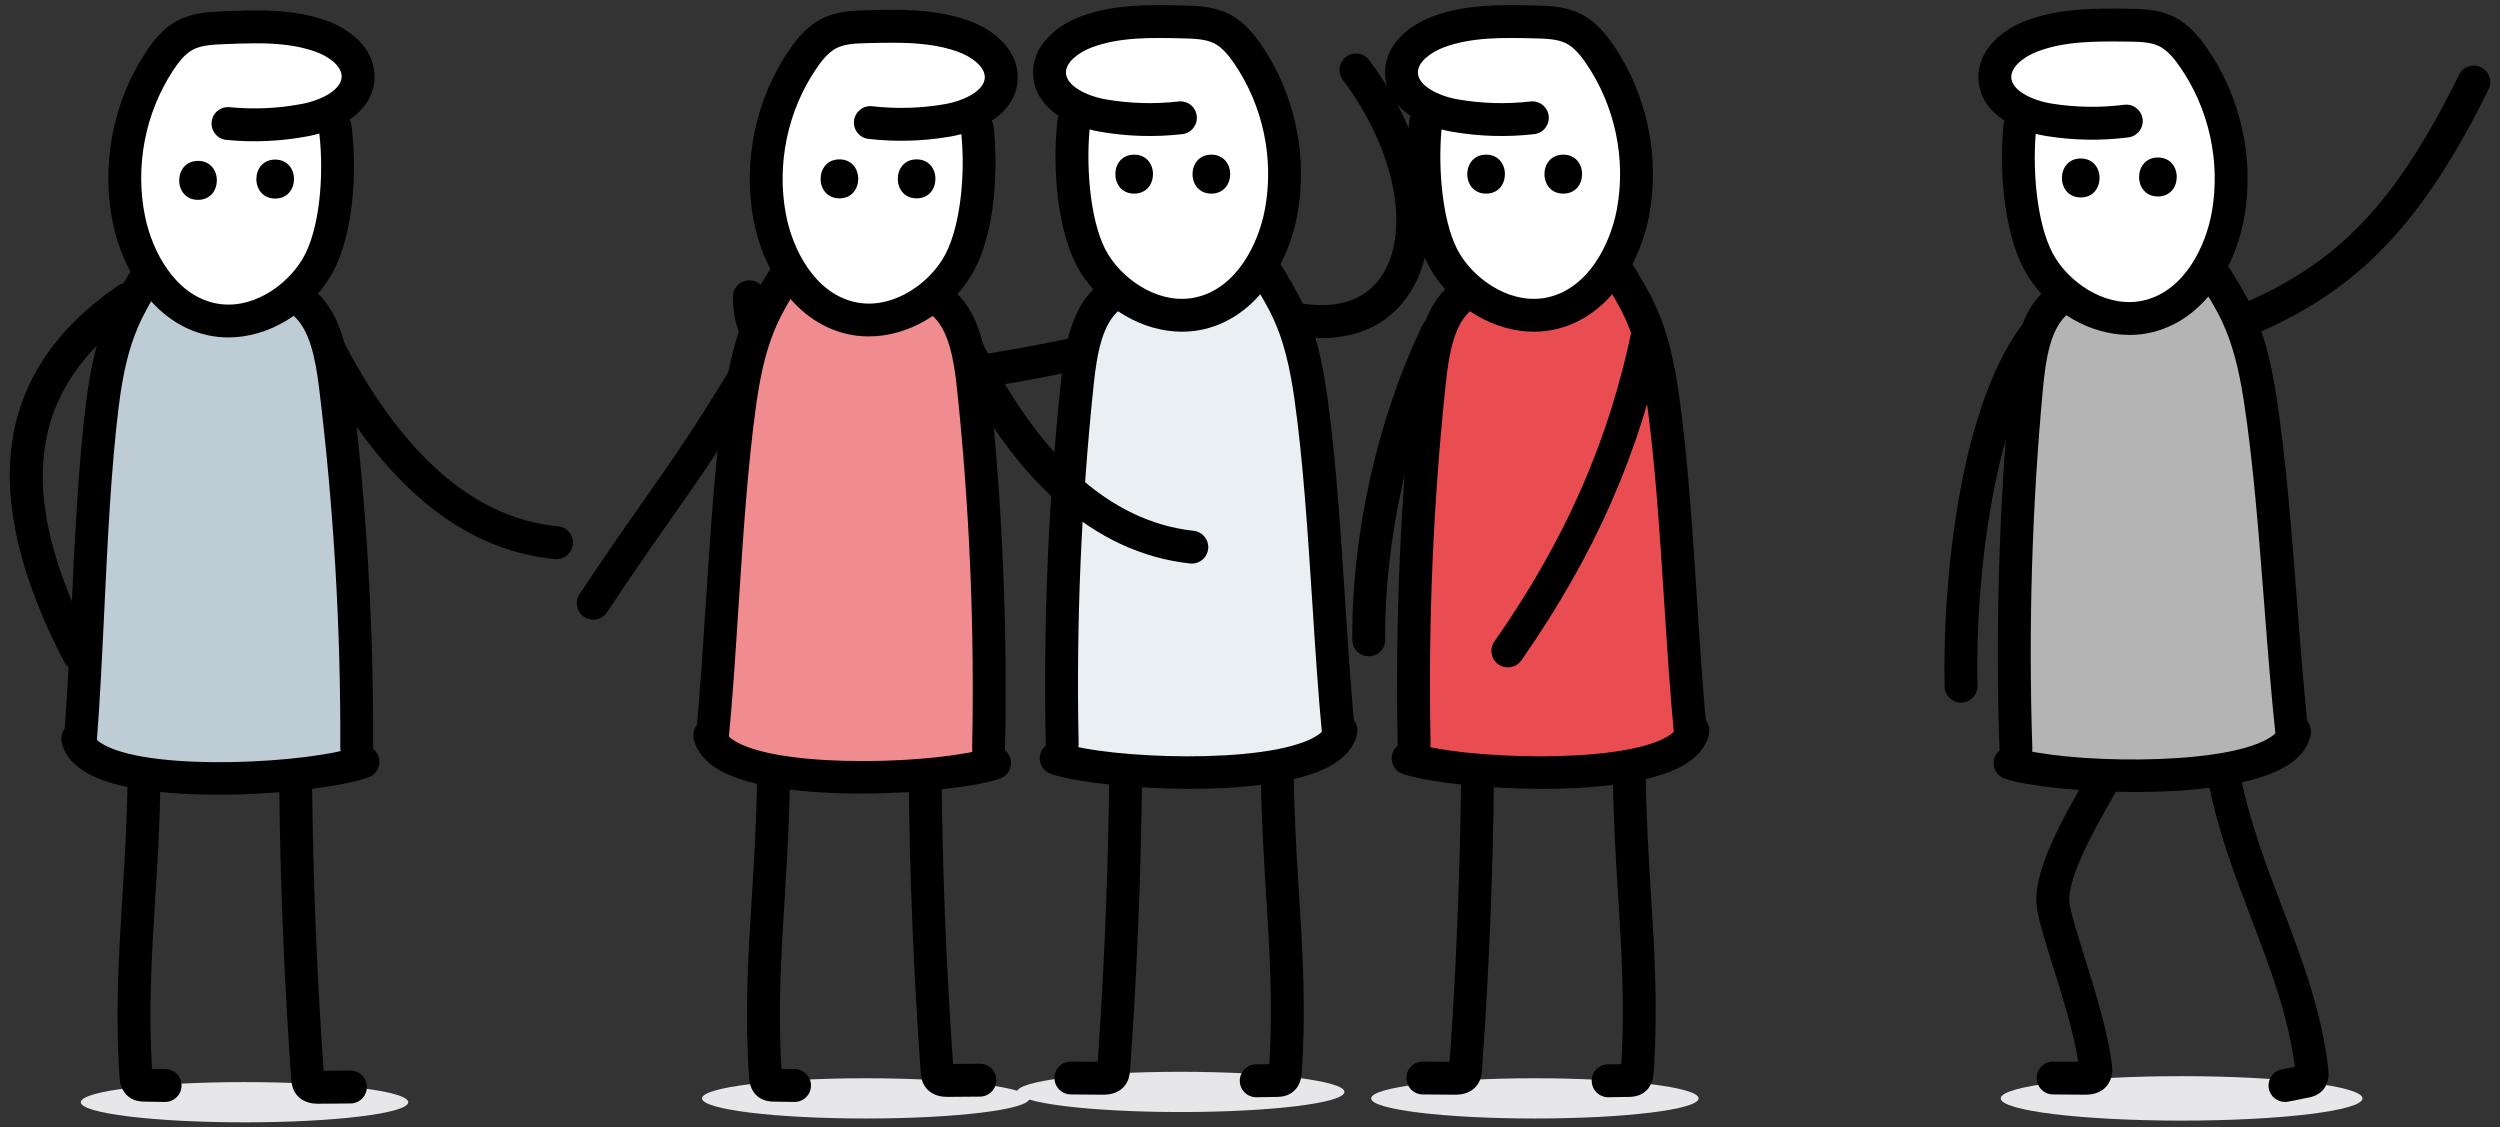
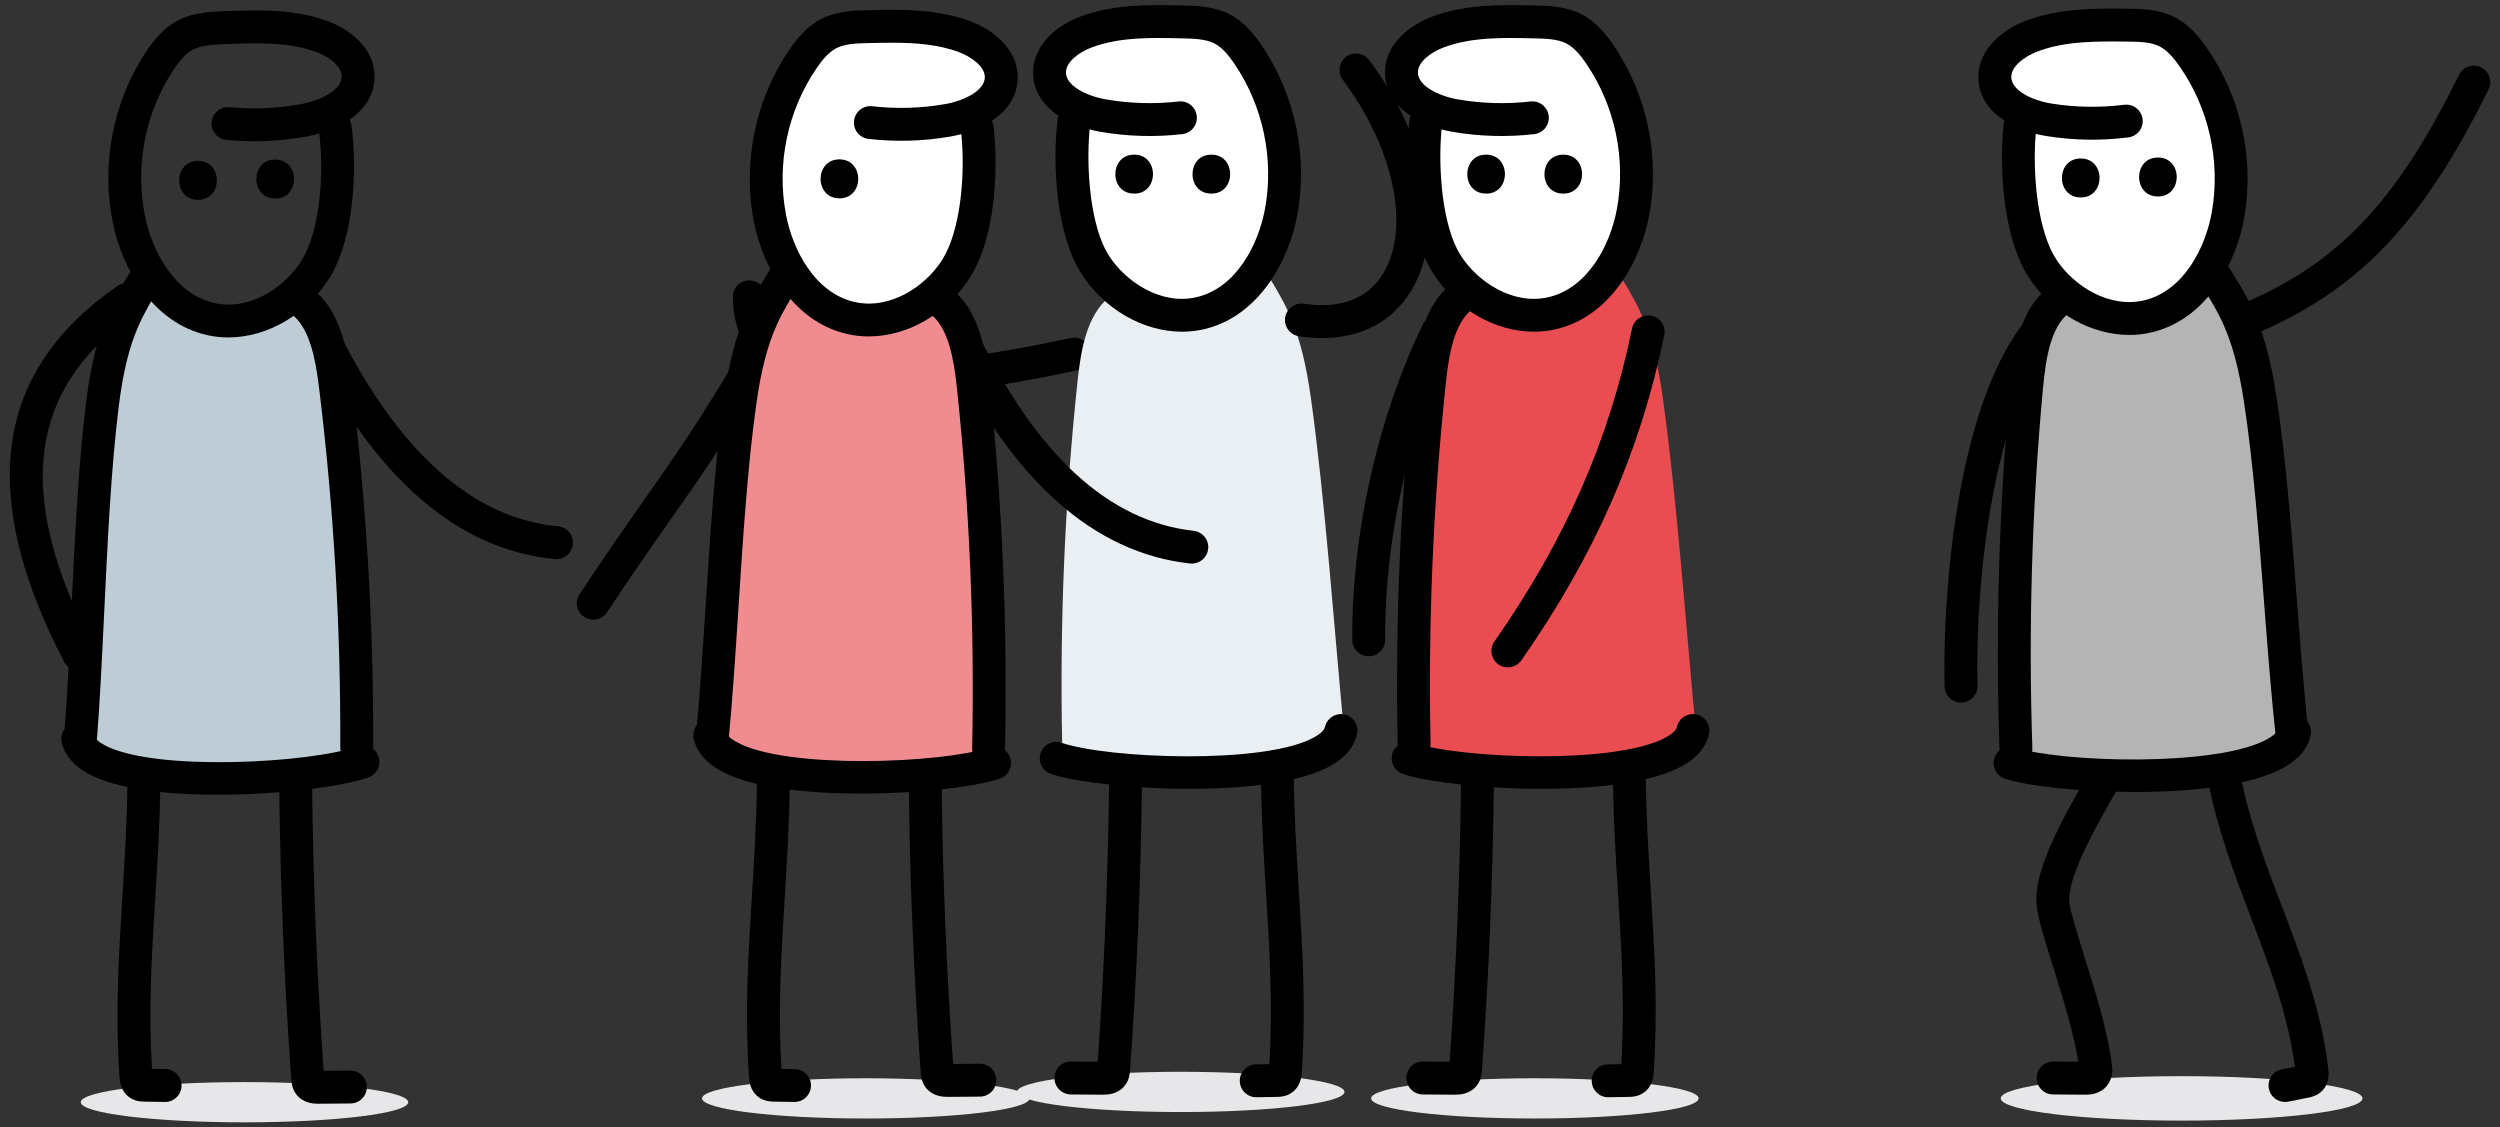
<svg xmlns="http://www.w3.org/2000/svg" id="Laag_1" version="1.1" viewBox="0 0 295.8 133.4">
  <rect x="0" y="0" width="295.8" height="133.4" fill="#333333" stroke="none" />
  <defs>
    <style>
      .st0 {
        fill: #e7e6e8;
      }

      .st1 {
        fill: #fff;
      }

      .st2 {
        fill: #e9eff3;
      }

      .st3 {
        fill: #e94d52;
      }

      .st4 {
        fill: #becdd5;
      }

      .st5 {
        fill: #f08b90;
      }

      .st6 {
        fill: #b5b4b4;
      }
    </style>
  </defs>
  <ellipse class="st0" cx="28.931" cy="130.414" rx="19.374" ry="2.381" />
  <ellipse class="st0" cx="102.44" cy="129.961" rx="19.374" ry="2.381" />
  <ellipse class="st0" cx="139.703" cy="129.195" rx="19.374" ry="2.381" />
  <ellipse class="st0" cx="181.606" cy="129.961" rx="19.374" ry="2.381" />
  <ellipse class="st0" cx="258.128" cy="129.961" rx="21.401" ry="2.63" />
  <g>
    <path d="M104.337,46.858c-6.458,0-11.018-1.173-13.925-3.523-2.452-1.982-3.695-4.747-3.695-8.218,0-1.074.871-1.945,1.945-1.945s1.945.871,1.945,1.945c0,2.27.736,3.968,2.25,5.192,4.507,3.642,15.904,3.536,33.879-.317,1.052-.226,2.084.445,2.31,1.495s-.444,2.084-1.495,2.31c-9.517,2.04-17.191,3.061-23.214,3.061Z" />
    <path class="st2" d="M131.281,35.117c-2.726,2.19-3.402,6.344-3.797,10.079-1.503,14.2-2.107,28.52-1.806,42.816l-.706,1.715c6.334,2.159,32.23,3.287,33.695-3.287l.409.708c-1.163-12.104-2.291-28.131-3.985-40.156-.482-3.423-1.197-6.845-2.59-9.938-.819-1.818-1.86-3.496-2.897-5.168l-9.742,5.308-8.583-2.077Z" />
    <g>
      <path class="st1" d="M139.667,13.941c-3.038.348-6.127.259-9.14-.263-2.929-.507-6.378-2.171-6.347-5.144.023-2.283,2.199-3.954,4.337-4.754,3.604-1.349,7.561-1.276,11.408-1.187,1.583.037,3.228.089,4.639.809,1.299.663,2.266,1.829,3.088,3.034,3.685,5.405,5.127,12.292,3.919,18.722-.994,5.29-4.307,10.669-9.547,11.897-4.785,1.121-9.896-1.693-12.514-5.852-2.618-4.159-3.017-11.907-2.45-16.789" />
      <path d="M139.86,39.247c-4.579.001-9.25-2.644-11.997-7.007-2.803-4.451-3.384-12.477-2.737-18.049.02-.172.062-.336.122-.489-1.763-1.183-3.037-2.892-3.014-5.186.035-3.301,2.916-5.551,5.601-6.556,4.006-1.5,8.324-1.399,12.135-1.31,1.623.038,3.644.086,5.477,1.021,1.777.907,2.97,2.438,3.811,3.67,3.992,5.856,5.532,13.21,4.223,20.177-.983,5.236-4.459,11.895-11.015,13.432-.856.2-1.73.297-2.607.297ZM128.921,15.315c-.451,4.902.156,11.551,2.234,14.852,2.029,3.221,6.262,5.97,10.424,4.994,4.735-1.109,7.311-6.275,8.078-10.362,1.121-5.962-.197-12.256-3.614-17.267-.58-.85-1.373-1.891-2.365-2.397-1.042-.532-2.444-.565-3.8-.597-3.623-.085-7.378-.172-10.68,1.064-1.521.569-3.061,1.703-3.074,2.952-.016,1.563,2.369,2.796,4.735,3.206,2.835.491,5.724.574,8.586.247,1.076-.132,2.032.644,2.154,1.711.122,1.068-.644,2.032-1.711,2.154-3.23.37-6.491.276-9.693-.279-.419-.073-.847-.166-1.275-.28Z" />
    </g>
    <path d="M140.809,93.334c-6.922,0-13.698-.823-16.464-1.766-1.017-.346-1.561-1.451-1.214-2.469.346-1.016,1.451-1.562,2.469-1.213,5.476,1.867,24.059,2.63,29.931-.669.714-.401,1.153-.827,1.237-1.201.235-1.049,1.277-1.706,2.321-1.476,1.049.234,1.71,1.273,1.476,2.321-.336,1.51-1.39,2.771-3.129,3.748-3.575,2.006-10.165,2.723-16.628,2.723Z" />
-     <path d="M125.677,89.957c-1.055,0-1.922-.844-1.944-1.905-.302-14.333.309-28.821,1.816-43.061.466-4.408,1.336-8.839,4.513-11.391.837-.673,2.062-.539,2.735.298.673.837.539,2.062-.298,2.735-2.068,1.661-2.703,5.196-3.081,8.767-1.489,14.078-2.094,28.401-1.795,42.57.023,1.074-.83,1.963-1.904,1.986h-.042Z" />
-     <path d="M158.364,88.665c-.991,0-1.838-.753-1.935-1.759-.458-4.772-.794-9.97-1.149-15.472-.539-8.323-1.094-16.93-2.114-24.171-.566-4.024-1.317-6.926-2.436-9.411-.767-1.704-1.789-3.35-2.776-4.941-.567-.913-.286-2.112.627-2.679.912-.568,2.111-.287,2.679.627,1.054,1.699,2.145,3.456,3.018,5.395,1.277,2.834,2.123,6.062,2.742,10.466,1.04,7.386,1.601,16.067,2.144,24.461.353,5.471.688,10.639,1.141,15.351.103,1.07-.681,2.019-1.751,2.123-.064.006-.126.009-.188.009Z" />
    <path d="M156.431,39.996c-.878,0-1.79-.069-2.732-.21-1.063-.158-1.795-1.148-1.638-2.211.16-1.063,1.16-1.797,2.211-1.637,4.357.647,7.612-.605,9.416-3.626,3.214-5.385,1.238-14.79-4.807-22.871-.643-.861-.467-2.08.392-2.723.862-.643,2.08-.467,2.723.392,7.075,9.458,9.097,20.387,5.032,27.196-2.222,3.721-5.928,5.689-10.598,5.689Z" />
    <path d="M141.02,66.683c-.071,0-.142-.004-.214-.011-11.418-1.25-21.049-9.845-28.626-25.547-.467-.967-.061-2.131.907-2.597.967-.467,2.13-.062,2.597.907,6.955,14.413,15.55,22.276,25.545,23.37,1.068.117,1.839,1.078,1.722,2.146-.109.996-.952,1.734-1.932,1.734Z" />
    <path d="M70.195,73.321c-.369,0-.741-.104-1.071-.323-.896-.593-1.142-1.799-.549-2.696,3.098-4.684,5.464-8.05,7.551-11.02,3.92-5.578,7.015-9.983,12.855-19.984.542-.928,1.733-1.24,2.661-.699.928.541,1.241,1.733.699,2.661-5.922,10.143-9.059,14.608-13.031,20.26-2.072,2.949-4.421,6.291-7.489,10.93-.374.565-.993.872-1.624.872Z" />
    <path d="M130.54,129.525c-.039,0-.075-.001-.106-.001l-3.74-.03c-1.074-.009-1.938-.887-1.929-1.962.009-1.069.878-1.929,1.945-1.929h.017l3.152.026c.793-11.21,1.252-22.706,1.363-34.183.011-1.074.89-1.894,1.964-1.926,1.074.01,1.937.89,1.926,1.964-.115,11.81-.594,23.64-1.426,35.163-.026.361-.08,1.11-.605,1.787-.8,1.031-2.034,1.091-2.561,1.091Z" />
    <path d="M148.635,129.825c-1.06,0-1.927-.85-1.944-1.913-.018-1.074.839-1.96,1.913-1.978l1.584-.026c.425-7.106.033-13.405-.381-20.059-.277-4.463-.564-9.079-.617-14.168-.011-1.074.851-1.954,1.925-1.965,1.062-.031,1.954.851,1.965,1.925.052,4.988.336,9.553.61,13.967.436,7.01.847,13.631.333,21.286-.027.401-.108,1.623-1.154,2.376-.695.498-1.43.51-1.782.516l-2.42.04h-.032Z" />
    <path d="M134.195,22.909c2.967,0,2.972-4.611,0-4.611-2.967,0-2.972,4.611,0,4.611h0Z" />
    <path d="M143.326,22.909c2.967,0,2.972-4.611,0-4.611-2.967,0-2.972,4.611,0,4.611h0Z" />
    <path class="st3" d="M172.922,35.117c-2.726,2.19-3.402,6.344-3.797,10.079-1.503,14.2-2.107,28.52-1.806,42.816l-.706,1.715c6.334,2.159,32.23,3.287,33.695-3.287l.409.708c-1.163-12.104-2.291-28.131-3.985-40.156-.482-3.423-1.197-6.845-2.59-9.938-.819-1.818-1.86-3.496-2.897-5.168l-9.742,5.308-8.583-2.077Z" />
    <g>
      <path class="st1" d="M181.308,13.941c-3.038.348-6.127.259-9.14-.263-2.929-.507-6.378-2.171-6.347-5.144.023-2.283,2.199-3.954,4.337-4.754,3.604-1.349,7.561-1.276,11.408-1.187,1.583.037,3.228.089,4.639.809,1.299.663,2.266,1.829,3.088,3.034,3.685,5.405,5.127,12.292,3.919,18.722-.994,5.29-4.307,10.669-9.547,11.897-4.785,1.121-9.896-1.693-12.514-5.852-2.618-4.159-3.017-11.907-2.45-16.789" />
      <path d="M181.501,39.247c-4.579.001-9.251-2.644-11.998-7.007-2.803-4.453-3.384-12.478-2.736-18.05.02-.172.062-.335.122-.489-1.764-1.183-3.038-2.892-3.014-5.186.034-3.301,2.915-5.551,5.601-6.556,4.008-1.499,8.327-1.398,12.136-1.31,1.623.038,3.644.086,5.477,1.021,1.778.907,2.97,2.438,3.811,3.67,3.993,5.857,5.533,13.211,4.224,20.177-.985,5.236-4.46,11.895-11.016,13.432-.856.2-1.73.297-2.607.297ZM170.561,15.315c-.45,4.902.156,11.551,2.234,14.852,2.028,3.22,6.261,5.97,10.425,4.994,4.733-1.109,7.31-6.275,8.079-10.362,1.121-5.961-.197-12.255-3.614-17.267-.579-.85-1.373-1.89-2.365-2.397-1.043-.532-2.444-.565-3.8-.597-3.627-.085-7.378-.172-10.68,1.064-1.521.569-3.061,1.703-3.074,2.952-.016,1.563,2.37,2.796,4.735,3.206,2.836.492,5.725.575,8.586.247,1.06-.127,2.032.643,2.154,1.711.122,1.068-.644,2.032-1.712,2.154-3.232.37-6.491.276-9.694-.279-.419-.073-.846-.166-1.275-.28Z" />
    </g>
    <path d="M182.45,93.335c-6.923,0-13.697-.824-16.464-1.767-1.016-.346-1.56-1.451-1.213-2.469.347-1.016,1.45-1.562,2.469-1.213,5.475,1.866,24.058,2.629,29.93-.669.714-.401,1.153-.827,1.237-1.201.235-1.049,1.278-1.706,2.321-1.476,1.049.234,1.71,1.273,1.476,2.321-.336,1.51-1.39,2.771-3.13,3.748-3.573,2.006-10.165,2.724-16.627,2.724Z" />
    <path d="M167.318,89.957c-1.055,0-1.922-.844-1.944-1.905-.301-14.333.31-28.821,1.816-43.061.466-4.408,1.337-8.839,4.513-11.391.837-.672,2.061-.54,2.736.298.672.837.539,2.062-.298,2.735-2.068,1.661-2.703,5.196-3.08,8.767-1.49,14.078-2.095,28.401-1.795,42.57.022,1.074-.83,1.963-1.905,1.986h-.042Z" />
-     <path d="M200.006,88.665c-.991,0-1.838-.753-1.935-1.759-.459-4.777-.795-9.979-1.151-15.488-.538-8.318-1.094-16.918-2.112-24.154-.567-4.026-1.319-6.928-2.437-9.411-.772-1.715-1.792-3.354-2.776-4.94-.567-.912-.286-2.112.626-2.679.915-.568,2.112-.287,2.68.626,1.052,1.693,2.139,3.445,3.018,5.395,1.277,2.832,2.122,6.06,2.743,10.466,1.039,7.381,1.6,16.057,2.142,24.445.354,5.477.689,10.651,1.143,15.367.103,1.07-.681,2.019-1.751,2.123-.064.006-.126.009-.188.009Z" />
    <path d="M172.181,129.525c-.04,0-.075-.001-.105-.001l-3.741-.03c-1.074-.009-1.938-.887-1.929-1.962.009-1.069.879-1.929,1.945-1.929h.016l3.152.026c.793-11.21,1.251-22.705,1.363-34.183.01-1.068.88-1.926,1.945-1.926h.019c1.074.01,1.937.89,1.926,1.964-.115,11.813-.595,23.643-1.426,35.163-.026.357-.078,1.107-.603,1.784-.802,1.034-2.036,1.094-2.563,1.094Z" />
    <path d="M190.276,129.825c-1.059,0-1.926-.85-1.944-1.913-.017-1.074.839-1.96,1.913-1.978l1.584-.026c.425-7.107.033-13.406-.38-20.061-.277-4.463-.564-9.078-.617-14.166-.011-1.074.851-1.954,1.925-1.965,1.054-.031,1.954.851,1.965,1.925.052,4.987.335,9.551.61,13.965.435,7.01.846,13.632.333,21.288-.027.402-.108,1.625-1.157,2.377-.693.496-1.427.508-1.779.514l-2.419.04h-.033Z" />
    <path d="M175.836,22.909c2.967,0,2.972-4.611,0-4.611-2.967,0-2.972,4.611,0,4.611h0Z" />
    <path d="M184.967,22.909c2.967,0,2.972-4.611,0-4.611-2.967,0-2.972,4.611,0,4.611h0Z" />
    <path class="st5" d="M111.367,35.677c2.726,2.19,3.402,6.344,3.797,10.079,1.503,14.2,2.107,28.52,1.806,42.816l.706,1.715c-6.334,2.159-32.23,3.287-33.695-3.287l-.409.708c1.163-12.104,2.291-28.131,3.985-40.156.482-3.423,1.197-6.845,2.59-9.938.819-1.818,1.86-3.496,2.897-5.168l9.742,5.308,8.583-2.077Z" />
    <g>
      <path class="st1" d="M102.98,14.501c3.038.348,6.127.259,9.14-.263,2.929-.507,6.378-2.171,6.347-5.144-.023-2.283-2.199-3.954-4.337-4.754-3.604-1.349-7.561-1.276-11.408-1.187-1.583.037-3.228.089-4.639.809-1.299.663-2.266,1.829-3.088,3.034-3.685,5.405-5.127,12.292-3.919,18.722.994,5.29,4.307,10.669,9.547,11.897,4.785,1.121,9.896-1.693,12.514-5.852s3.057-11.696,2.491-16.577" />
      <path d="M102.789,39.806c-.878,0-1.751-.097-2.608-.298-6.556-1.536-10.031-8.195-11.015-13.432-1.309-6.966.23-14.32,4.224-20.177.84-1.233,2.033-2.764,3.81-3.671,1.836-.937,3.855-.983,5.478-1.021,3.809-.089,8.128-.19,12.135,1.309,2.685,1.005,5.566,3.255,5.6,6.556.024,2.313-1.27,4.031-3.056,5.215.106.204.177.43.205.672.489,4.211.454,12.706-2.777,17.838-2.747,4.363-7.418,7.008-11.996,7.008ZM105.561,5.055c-.933,0-1.867.022-2.793.044-1.355.031-2.756.064-3.8.597-.992.506-1.785,1.547-2.364,2.397-3.417,5.011-4.734,11.305-3.614,17.267.768,4.086,3.345,9.253,8.079,10.362,4.167.976,8.396-1.774,10.424-4.994,2.14-3.4,2.743-9.944,2.254-14.857-.434.117-.868.212-1.294.285-3.201.555-6.463.649-9.694.279-1.068-.122-1.834-1.087-1.711-2.154s1.089-1.838,2.154-1.711c2.861.328,5.75.245,8.586-.247,2.365-.409,4.75-1.642,4.734-3.207-.013-1.249-1.553-2.383-3.073-2.952-2.46-.921-5.168-1.107-7.888-1.107Z" />
    </g>
    <path d="M101.839,93.894c-6.463,0-13.053-.717-16.628-2.723-1.74-.977-2.794-2.238-3.13-3.748-.234-1.049.427-2.088,1.476-2.321,1.046-.234,2.088.427,2.322,1.476.083.373.522.8,1.237,1.201,5.875,3.298,24.457,2.533,29.932.669,1.015-.35,2.122.197,2.469,1.213.347,1.017-.197,2.123-1.214,2.469-2.766.943-9.541,1.766-16.464,1.766Z" />
    <path d="M116.97,90.518h-.042c-1.074-.023-1.927-.912-1.904-1.986.298-14.174-.306-28.497-1.795-42.571-.378-3.571-1.013-7.106-3.081-8.767-.838-.672-.971-1.897-.298-2.735.672-.837,1.898-.972,2.735-.298,3.177,2.552,4.047,6.983,4.513,11.391,1.506,14.237,2.118,28.725,1.816,43.062-.022,1.06-.889,1.905-1.944,1.905Z" />
    <path d="M84.284,89.224c-.062,0-.125-.003-.189-.009-1.07-.103-1.853-1.053-1.75-2.123.453-4.714.787-9.884,1.141-15.358.542-8.392,1.103-17.07,2.143-24.454.619-4.401,1.465-7.629,2.742-10.466.873-1.94,1.964-3.696,3.018-5.395.567-.912,1.765-1.193,2.679-.627.913.567,1.194,1.766.627,2.679-.987,1.591-2.009,3.237-2.776,4.941-1.119,2.487-1.871,5.389-2.437,9.411-1.019,7.239-1.575,15.842-2.114,24.162-.356,5.505-.692,10.705-1.151,15.48-.096,1.006-.944,1.759-1.934,1.759Z" />
    <path d="M112.105,129.783c-.524,0-1.758-.061-2.558-1.091-.525-.677-.579-1.427-.605-1.787-.834-11.552-1.313-23.281-1.426-34.862-.01-1.074.852-1.954,1.926-1.964,1.094.007,1.954.852,1.964,1.926.11,11.253.568,22.649,1.363,33.881l3.152-.026h.017c1.067,0,1.936.861,1.945,1.929.009,1.074-.855,1.952-1.929,1.962l-3.744.03c-.03,0-.066.001-.104.001Z" />
    <path d="M94.012,130.384h-.032l-2.421-.04c-.351-.006-1.084-.018-1.777-.513-1.048-.75-1.132-1.974-1.159-2.377-.514-7.657-.103-14.278.333-21.287.275-4.414.558-8.979.61-13.968.011-1.068.88-1.925,1.945-1.925h.021c1.074.011,1.936.891,1.925,1.965-.054,5.09-.341,9.706-.618,14.169-.413,6.655-.804,12.953-.38,20.058l1.585.026c1.074.018,1.931.903,1.913,1.978-.017,1.063-.885,1.913-1.944,1.913ZM92.517,127.322h.009-.009Z" />
-     <path d="M108.453,23.468c2.967,0,2.972-4.611,0-4.611-2.967,0-2.972,4.611,0,4.611h0Z" />
    <path d="M99.321,23.468c2.967,0,2.972-4.611,0-4.611-2.967,0-2.972,4.611,0,4.611h0Z" />
    <path d="M65.855,66.155c-.06,0-.121-.003-.181-.008-11.437-1.058-21.211-9.491-29.051-25.063-.483-.96-.096-2.129.863-2.613.959-.483,2.129-.097,2.613.863,7.196,14.295,15.922,22.013,25.933,22.939,1.07.099,1.857,1.047,1.758,2.116-.094,1.009-.941,1.766-1.935,1.766Z" />
    <path d="M9.331,79.386c-.703,0-1.381-.382-1.728-1.049C-2.722,58.46-.663,43.904,13.898,33.839c.884-.612,2.095-.39,2.706.494.611.884.39,2.095-.494,2.706-12.838,8.875-14.445,21.429-5.054,39.506.495.954.124,2.128-.83,2.623-.286.149-.593.219-.895.219Z" />
    <path class="st4" d="M35.718,35.651c2.762,2.144,3.508,6.286,3.966,10.014,1.741,14.173,2.585,28.481,2.524,42.78l.735,1.703c-6.297,2.265-32.17,3.828-33.745-2.721l-.398.714c.96-12.121,1.819-28.165,3.31-40.217.424-3.431,1.082-6.864,2.423-9.98.788-1.831,1.801-3.527,2.81-5.216l9.829,5.144,8.546-2.22Z" />
    <g>
-       <path class="st1" d="M26.977,14.618c3.044.297,6.13.156,9.134-.416,2.92-.556,6.34-2.278,6.26-5.249-.062-2.282-2.264-3.916-4.416-4.68-3.626-1.288-7.581-1.149-11.426-.995-1.582.064-3.226.143-4.624.886-1.288.685-2.235,1.867-3.036,3.085-3.594,5.466-4.92,12.377-3.604,18.785,1.083,5.272,4.485,10.595,9.745,11.735,4.803,1.041,9.866-1.859,12.414-6.061s2.877-11.745,2.229-16.617" />
      <path d="M27.011,39.925c-.81,0-1.618-.083-2.413-.256-6.582-1.426-10.168-8.026-11.239-13.245-1.426-6.943-.01-14.322,3.884-20.245.821-1.247,1.988-2.798,3.749-3.734,1.817-.966,3.837-1.047,5.459-1.113,3.81-.153,8.126-.326,12.156,1.106,2.702.96,5.62,3.162,5.709,6.461.063,2.307-1.197,4.044-2.956,5.258.112.204.189.432.221.677.724,5.439.252,13.354-2.493,17.882-2.711,4.472-7.434,7.21-12.077,7.21ZM30.259,5.123c-1.218,0-2.441.049-3.652.098-1.355.054-2.755.111-3.789.66-.983.523-1.759,1.577-2.324,2.437-3.332,5.069-4.544,11.383-3.324,17.325.836,4.073,3.499,9.195,8.252,10.225,4.185.907,8.366-1.915,10.339-5.169,2.091-3.449,2.59-10.002,2.02-14.897-.438.126-.875.23-1.305.312-3.193.608-6.453.755-9.688.441-1.069-.104-1.851-1.056-1.747-2.125.105-1.069,1.051-1.846,2.125-1.747,2.863.28,5.752.149,8.582-.391,2.357-.449,4.721-1.722,4.679-3.286-.034-1.249-1.593-2.357-3.123-2.9-2.213-.786-4.616-.982-7.045-.982Z" />
    </g>
    <path d="M25.743,94.031c-5.991,0-11.904-.653-15.246-2.456-1.756-.948-2.83-2.19-3.191-3.694-.251-1.045.392-2.095,1.436-2.346,1.044-.255,2.095.391,2.346,1.436.09.372.536.791,1.256,1.18,5.927,3.198,24.496,2.125,29.939.166,1.012-.363,2.125.161,2.489,1.172.364,1.011-.161,2.125-1.172,2.489-2.939,1.057-10.458,2.054-17.858,2.054Z" />
    <path d="M42.207,90.39h-.008c-1.075-.005-1.942-.88-1.937-1.954.06-14.175-.784-28.485-2.509-42.534-.438-3.565-1.132-7.088-3.228-8.714-.849-.659-1.003-1.881-.344-2.729.658-.848,1.88-1.004,2.729-.344,3.22,2.498,4.164,6.914,4.704,11.314,1.745,14.211,2.599,28.686,2.538,43.025-.005,1.071-.875,1.937-1.945,1.937Z" />
    <path d="M9.504,89.646c-.051,0-.103-.002-.155-.006-1.071-.086-1.871-1.022-1.786-2.094.374-4.724.622-9.902.884-15.383.401-8.398.816-17.081,1.732-24.479.546-4.413,1.337-7.654,2.566-10.51.838-1.948,1.898-3.723,2.924-5.439.551-.922,1.748-1.225,2.669-.675.922.551,1.225,1.742.674,2.665l-.003.005c-1.004,1.682-1.953,3.271-2.69,4.982-1.077,2.503-1.78,5.418-2.279,9.45-.897,7.252-1.309,15.861-1.707,24.187-.264,5.514-.512,10.721-.891,15.506-.081,1.018-.932,1.792-1.937,1.792Z" />
    <path d="M37.628,130.594c-.524,0-1.758-.061-2.558-1.091-.525-.677-.579-1.427-.605-1.787-.834-11.552-1.313-23.281-1.426-34.862-.01-1.074.852-1.954,1.926-1.964,1.094.007,1.954.852,1.964,1.926.11,11.253.568,22.649,1.363,33.881l3.152-.026h.017c1.067,0,1.936.861,1.945,1.929.009,1.074-.855,1.952-1.929,1.962l-3.744.03c-.03,0-.066.001-.104.001Z" />
    <path d="M19.535,130.384h-.033l-2.42-.04c-.352-.006-1.086-.018-1.779-.514-1.049-.75-1.131-1.975-1.158-2.377-.513-7.655-.102-14.276.333-21.286.274-4.414.558-8.978.61-13.967.011-1.075.876-1.896,1.966-1.925,1.074.011,1.936.891,1.925,1.965-.054,5.089-.34,9.705-.617,14.168-.414,6.655-.804,12.953-.38,20.059l1.585.026c1.074.018,1.931.903,1.913,1.978-.017,1.063-.885,1.913-1.944,1.913ZM18.04,127.323h.01-.01Z" />
    <path d="M32.56,23.493c2.967,0,2.972-4.611,0-4.611-2.967,0-2.972,4.611,0,4.611h0Z" />
    <path d="M23.43,23.646c2.967,0,2.972-4.611,0-4.611-2.967,0-2.972,4.611,0,4.611h0Z" />
    <path d="M178.41,78.964c-.385,0-.773-.114-1.112-.35-.88-.616-1.096-1.829-.481-2.709,8.384-11.996,13.559-23.764,16.286-37.032.216-1.053,1.246-1.732,2.297-1.514,1.052.216,1.731,1.245,1.514,2.297-2.837,13.805-8.21,26.031-16.907,38.477-.379.541-.983.831-1.597.831Z" />
    <path d="M161.952,77.646c-1.066,0-1.935-.859-1.945-1.926-.119-12.339,2.994-26.284,8.325-37.303.469-.968,1.637-1.37,2.599-.904.967.468,1.372,1.631.904,2.598-5.084,10.505-8.05,23.802-7.937,35.57.01,1.074-.852,1.954-1.926,1.964h-.019Z" />
    <path d="M246.753,129.525c-.04,0-.075-.001-.105-.001l-3.741-.03c-1.074-.009-1.938-.887-1.929-1.962.009-1.069.879-1.929,1.945-1.929h.016l2.964.024c-.524-3.397-1.896-7.783-3.021-11.377-.952-3.043-1.703-5.447-1.89-6.954-.504-4.067,2.749-10.021,6.729-16.815.543-.928,1.736-1.239,2.662-.695.927.543,1.239,1.734.695,2.662-2.472,4.218-6.607,11.28-6.224,14.371.143,1.159.92,3.642,1.743,6.27,1.298,4.152,2.914,9.319,3.317,13.219.077.766-.142,1.539-.602,2.128-.798,1.029-2.031,1.089-2.558,1.089Z" />
    <path d="M270.355,130.382c-.909,0-1.722-.64-1.906-1.565-.209-1.054.475-2.078,1.528-2.288l1.552-.308c-.803-6.132-2.912-11.665-5.141-17.507-1.978-5.184-4.022-10.546-5.17-16.513-.203-1.055.487-2.075,1.543-2.278,1.063-.201,2.075.488,2.278,1.543,1.085,5.634,3.067,10.833,4.985,15.861,2.3,6.03,4.678,12.265,5.46,19.177.046.403.181,1.621-.714,2.546-.592.613-1.314.755-1.66.824l-2.372.472c-.128.025-.257.037-.382.037ZM271.629,127.07h.009-.009Z" />
    <path class="st6" d="M243.462,35.606c-2.698,2.224-3.322,6.386-3.671,10.126-1.325,14.218-1.75,28.544-1.27,42.835l-.684,1.724c6.361,2.079,32.268,2.884,33.651-3.708l.418.702c-1.315-12.088-2.643-28.1-4.486-40.103-.525-3.417-1.282-6.83-2.714-9.905-.841-1.808-1.903-3.473-2.961-5.131l-9.675,5.429-8.608-1.969Z" />
    <g>
      <path class="st1" d="M251.583,14.326c-3.034.386-6.123.336-9.143-.149-2.935-.471-6.404-2.091-6.411-5.064-.005-2.283,2.149-3.981,4.277-4.808,3.587-1.394,7.544-1.371,11.392-1.329,1.583.017,3.229.048,4.648.751,1.307.647,2.289,1.8,3.125,2.995,3.753,5.359,5.28,12.227,4.153,18.671-.928,5.302-4.173,10.722-9.398,12.015-4.77,1.181-9.916-1.569-12.586-5.695-2.67-4.126-3.153-11.869-2.648-16.757" />
      <path d="M251.942,39.629c-4.531,0-9.162-2.576-11.933-6.858-2.852-4.405-3.528-12.426-2.95-18.014.017-.17.056-.332.113-.484-1.783-1.161-3.082-2.856-3.087-5.154-.009-3.301,2.845-5.587,5.518-6.625,3.987-1.549,8.306-1.505,12.117-1.461,1.625.018,3.647.04,5.49.953,1.789.885,3,2.401,3.856,3.622,4.066,5.806,5.697,13.141,4.476,20.123-.918,5.248-4.311,11.95-10.847,13.568-.901.223-1.826.331-2.753.332ZM240.865,15.837c-.404,5.012.272,11.518,2.409,14.82,2.068,3.195,6.33,5.89,10.486,4.863,4.72-1.168,7.232-6.366,7.949-10.462,1.045-5.975-.35-12.252-3.831-17.22-.59-.843-1.395-1.873-2.394-2.368-1.049-.519-2.452-.534-3.808-.549-3.626-.038-7.38-.079-10.665,1.197-1.514.588-3.04,1.74-3.037,2.99.004,1.564,2.404,2.768,4.774,3.148,2.841.456,5.731.502,8.589.14,1.047-.139,2.039.617,2.175,1.685.135,1.066-.619,2.039-1.685,2.175-3.223.411-6.487.358-9.695-.158-.417-.067-.842-.154-1.267-.261Z" />
    </g>
    <path d="M252.605,93.707c-6.527,0-12.743-.707-15.373-1.566-1.021-.334-1.579-1.432-1.245-2.454.335-1.021,1.436-1.579,2.454-1.245,5.499,1.798,24.092,2.327,29.923-1.042.709-.41,1.142-.842,1.221-1.216.22-1.051,1.248-1.729,2.303-1.505,1.052.22,1.726,1.251,1.505,2.303-.317,1.514-1.354,2.788-3.081,3.786-3.752,2.169-10.897,2.939-17.705,2.939Z" />
    <path d="M238.52,90.512c-1.045,0-1.908-.828-1.943-1.88-.481-14.332-.051-28.826,1.278-43.081.411-4.414,1.225-8.855,4.371-11.447.827-.683,2.055-.566,2.739.264.683.829.564,2.055-.265,2.739-2.047,1.687-2.638,5.229-2.971,8.805-1.314,14.092-1.738,28.422-1.262,42.589.036,1.074-.805,1.974-1.879,2.01-.023.001-.045.001-.067.001Z" />
    <path d="M271.188,88.811c-.98,0-1.824-.738-1.932-1.735-.519-4.77-.92-9.969-1.345-15.472-.641-8.31-1.305-16.904-2.414-24.127-.618-4.018-1.406-6.911-2.555-9.38-.788-1.693-1.784-3.253-2.838-4.906-.578-.906-.312-2.108.594-2.686.908-.578,2.109-.312,2.687.594,1.075,1.686,2.188,3.429,3.085,5.356,1.311,2.817,2.197,6.034,2.872,10.431,1.131,7.368,1.801,16.036,2.448,24.418.423,5.471.822,10.639,1.334,15.351.116,1.068-.655,2.028-1.724,2.144-.071.008-.142.011-.212.011Z" />
    <path d="M246.194,23.362c2.967,0,2.972-4.611,0-4.611-2.967,0-2.972,4.611,0,4.611h0Z" />
    <path d="M255.325,23.248c2.967,0,2.972-4.611,0-4.611-2.967,0-2.972,4.611,0,4.611h0Z" />
    <path d="M265.562,39.893c-.763,0-1.487-.452-1.797-1.2-.412-.993.058-2.131,1.051-2.543,11.764-4.884,18.604-12.028,26.139-27.299.476-.962,1.643-1.36,2.606-.884.964.475,1.359,1.642.884,2.605-7.912,16.034-15.537,23.94-28.137,29.171-.243.101-.497.149-.745.149Z" />
    <path d="M232.027,83.132c-1.054,0-1.921-.843-1.943-1.903-.243-10.921,1.385-32.181,9.024-42.592.634-.866,1.85-1.054,2.72-.417.865.635,1.052,1.853.417,2.719-6.111,8.329-8.571,26.679-8.271,40.205.025,1.073-.827,1.963-1.902,1.987-.014.001-.029.001-.044.001Z" />
  </g>
</svg>